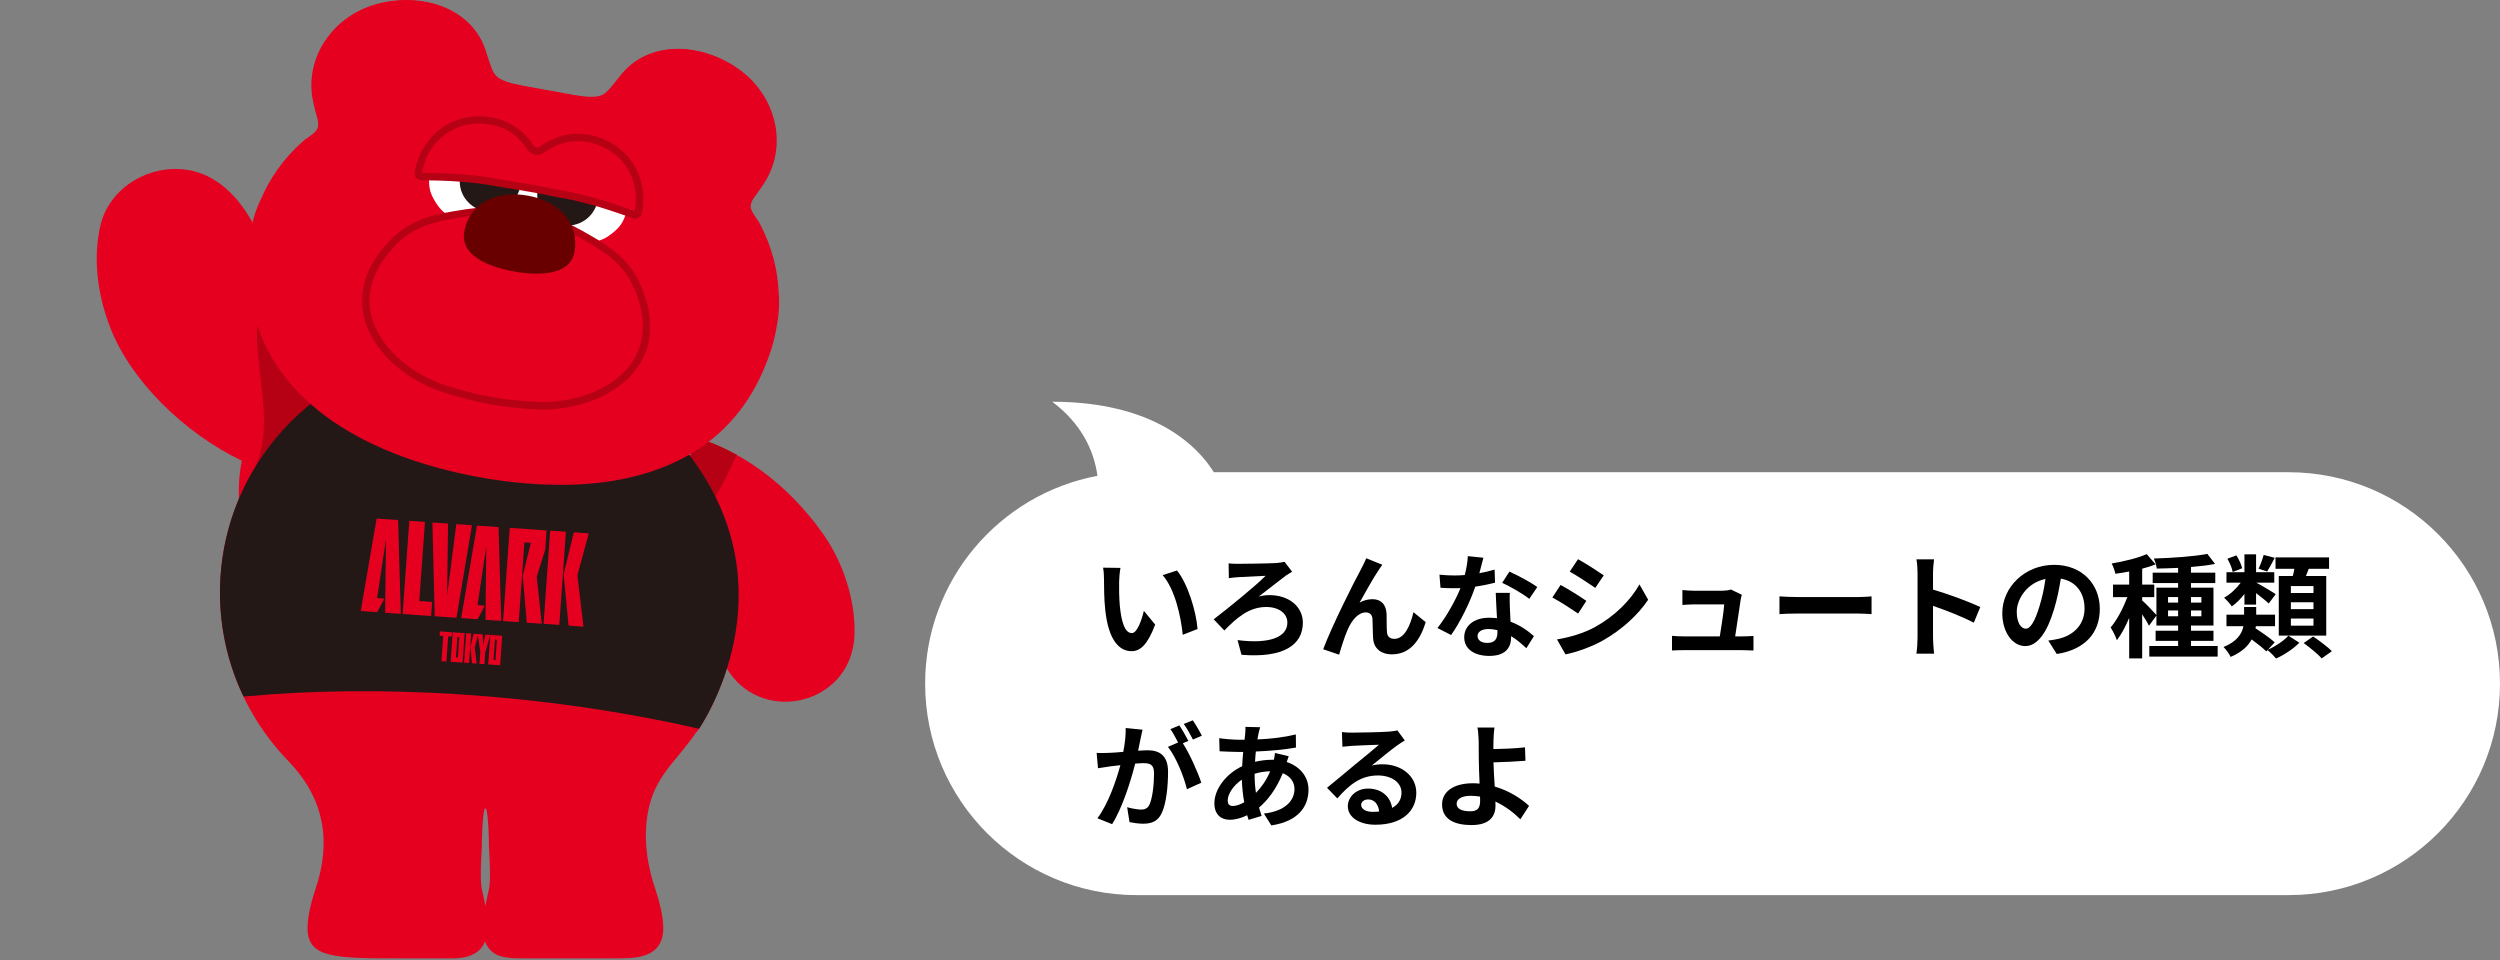
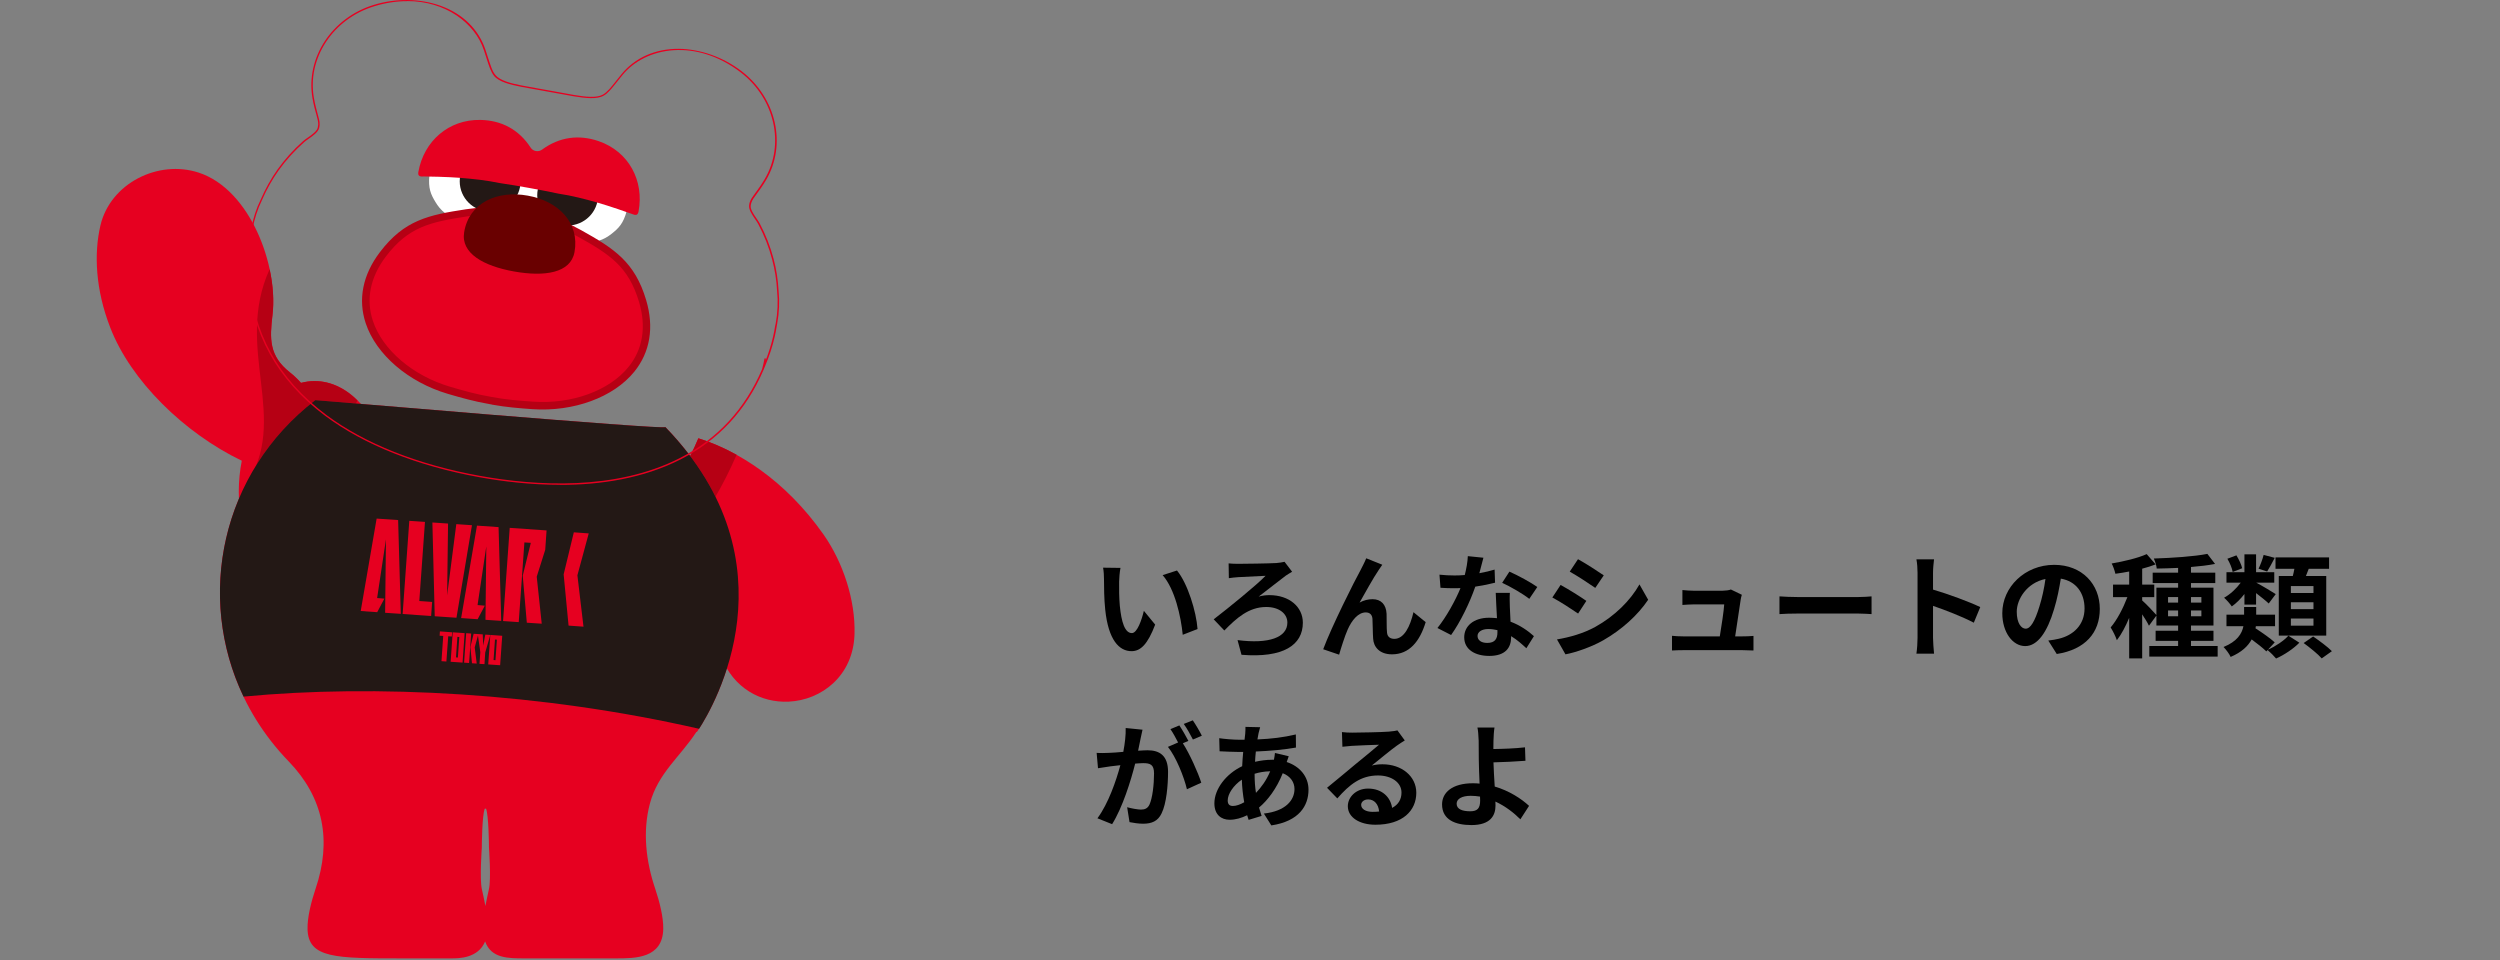
<svg xmlns="http://www.w3.org/2000/svg" width="354" height="136" viewBox="0 0 354 136" fill="none">
  <rect x="0" y="0" width="354" height="136" fill="#808080" stroke="none" />
  <g clip-path="url(#clip0_241_950)">
    <path d="M44.55 53.955C43.889 53.955 43.252 54.048 42.627 54.213C42.155 53.673 41.624 53.17 41.045 52.713C38.095 50.38 38.189 47.978 38.591 44.591C39.417 37.736 35.487 26.86 28.146 24.446C22.399 22.559 15.613 25.97 14.221 31.923C13.277 35.966 13.536 41.029 15.601 46.361C18.528 53.955 26.116 61.326 34.236 65.24C33.965 66.623 33.811 68.076 33.811 69.576C33.811 78.202 38.614 85.198 44.55 85.198C50.486 85.198 55.29 78.202 55.29 69.576C55.29 60.951 50.486 53.955 44.55 53.955Z" fill="#E60020" />
    <path d="M34.779 68.697C35.782 68.99 36.809 69.213 37.883 69.318C40.302 69.576 42.143 69.049 43.441 68.029C44.999 66.799 47.914 62.17 50.616 56.709C48.893 54.986 46.793 53.966 44.539 53.966C43.878 53.966 43.24 54.06 42.615 54.224C42.143 53.685 41.612 53.181 41.033 52.724C38.083 50.392 38.178 47.99 38.579 44.603C38.815 42.669 38.673 40.419 38.178 38.122C33.056 49.396 41.187 59.404 34.767 68.697H34.779Z" fill="#B60014" />
    <path d="M34.484 97.421C34.484 97.421 34.543 97.421 34.566 97.421C34.566 97.444 34.578 97.468 34.59 97.491C34.59 97.468 34.578 97.444 34.566 97.421C34.531 97.421 34.507 97.421 34.484 97.421Z" fill="#E60020" />
    <path d="M111.677 99.355C116.338 99.132 120.835 95.698 121 89.78C121.142 84.964 119.371 79.62 116.61 75.682C111.158 67.936 104.395 63.787 98.884 62.065C97.539 65.334 95.674 68.252 93.444 70.901C95.686 73.608 98.07 76.819 99.144 80.534C100.324 84.589 100.572 88.889 102.07 92.874C103.829 97.515 107.806 99.53 111.677 99.355Z" fill="#E60020" />
    <path d="M98.884 62.065C97.539 65.334 95.674 68.252 93.444 70.901C94.777 72.506 96.146 74.287 97.279 76.245C100.135 72.659 102.448 68.686 104.301 64.397C102.424 63.354 100.595 62.592 98.884 62.053V62.065Z" fill="#B60014" />
    <path d="M94.234 60.482C93.845 60.869 44.609 56.627 44.657 56.662C28.217 69.319 26.577 93.038 40.868 107.804C45.813 112.914 47.005 119.019 44.68 125.863C44.067 127.691 43.512 129.894 43.547 131.535C43.63 135.707 47.489 135.707 57.084 135.707H63.94C64.943 135.707 67.705 135.707 68.696 133.305C69.534 135.707 71.965 135.707 74.266 135.707H87.201C89.974 135.707 93.833 135.707 93.916 131.535C93.951 129.894 93.397 127.691 92.783 125.863C91.473 122.008 90.966 117.765 92.028 113.781C93.184 109.456 96.3 107.183 98.613 103.632C98.636 103.632 98.66 103.632 98.684 103.644C98.684 103.644 114.568 81.518 94.223 60.471L94.234 60.482ZM69.239 125.875C69.074 126.637 68.885 127.457 68.732 128.289C68.578 127.469 68.401 126.648 68.224 125.875C67.906 124.433 68.224 120.039 68.224 120.039C68.224 119.5 68.271 115.55 68.625 114.531C68.696 114.519 68.755 114.507 68.826 114.496C69.192 115.515 69.239 119.488 69.239 120.039C69.239 120.039 69.558 124.433 69.239 125.875Z" fill="#E60020" />
    <path d="M98.99 103.198C101.091 99.964 112.881 79.772 94.223 60.482C93.833 60.869 44.598 56.627 44.645 56.662C31.297 66.939 27.721 84.495 34.484 98.64C52.988 96.87 76.568 98.065 98.99 103.198Z" fill="#231815" />
    <path d="M69.428 89.909L69.133 94.081L70.82 94.198L71.115 90.026L69.428 89.909ZM70.159 93.484L69.888 93.46L70.089 90.554L70.36 90.577L70.159 93.484Z" fill="#E60020" />
    <path d="M70.596 74.639L70.974 87.917L68.743 87.765L68.861 77.37L67.622 85.679L68.649 85.761L67.634 87.683L65.297 87.519L67.54 74.428L70.596 74.639Z" fill="#E60020" />
    <path d="M54.534 86.769L54.652 76.374L53.401 84.683L54.428 84.764L53.413 86.686L51.077 86.522L53.331 73.432L56.375 73.643L56.753 86.921L54.534 86.769Z" fill="#E60020" />
    <path d="M61.049 87.225L57.013 86.944L57.957 73.749L60.175 73.901V73.913L59.373 85.104L61.19 85.233L61.049 87.225Z" fill="#E60020" />
    <path d="M61.226 73.983L63.444 74.135L63.315 84.296L64.613 74.217L66.831 74.37L64.636 87.472L61.556 87.261L61.226 73.983Z" fill="#E60020" />
    <path d="M63.975 90.132L63.468 90.097L63.208 93.671L62.512 93.624L62.76 90.05L62.252 90.015L62.288 89.405L64.023 89.534L63.975 90.132Z" fill="#E60020" />
    <path d="M66.012 89.659L65.716 93.832L66.422 93.881L66.718 89.708L66.012 89.659Z" fill="#E60020" />
    <path d="M68.602 94.046L67.894 93.999L68.011 92.347L67.681 89.991L67.221 91.667L67.504 93.964L66.831 93.917L66.607 91.62L67.067 89.745L67.657 89.78L68.354 89.827L68.425 91.421L68.72 89.862L69.428 89.909L68.708 92.394L68.602 94.046Z" fill="#E60020" />
    <path d="M74.597 88.175L74.019 81.518L75.163 76.866L74.255 76.807L73.452 88.093L71.233 87.94L72.177 74.745L77.394 75.108L77.205 77.85L76.001 81.659L76.709 88.315L74.597 88.175Z" fill="#E60020" />
-     <path d="M77.906 75.142L76.971 88.328L79.196 88.484L80.132 75.297L77.906 75.142Z" fill="#E60020" />
    <path d="M80.509 88.585L79.813 81.331L81.253 75.377L83.365 75.53L81.76 81.46L82.622 88.737L80.509 88.585Z" fill="#E60020" />
    <path d="M64.105 89.534L63.81 93.706L65.498 93.823L65.793 89.651L64.105 89.534ZM64.837 93.109L64.566 93.085L64.766 90.179L65.038 90.202L64.837 93.109Z" fill="#E60020" />
-     <path d="M96.299 64.948C101.268 62.416 105.41 58.385 107.995 52.326C108.136 51.81 108.254 51.295 108.361 50.756C108.266 51.295 108.136 51.81 107.995 52.326C108.077 52.139 108.16 51.951 108.243 51.752C108.809 50.416 109.269 49.021 109.6 47.603C109.718 47.111 109.8 46.619 109.883 46.115C109.907 46.01 109.93 45.916 109.942 45.81C110.237 44.216 110.296 42.669 110.143 41.158C110.06 39.658 109.836 38.158 109.435 36.658C108.986 34.982 108.337 33.306 107.464 31.654C107.074 30.904 106.107 29.884 106.177 29.087C106.189 28.923 106.225 28.782 106.272 28.642C106.531 27.845 107.298 27.212 108.384 25.372C111.37 20.286 109.659 13.747 104.95 10.126C99.852 6.211 92.145 5.485 88.05 10.547C87.283 11.497 86.788 12.153 86.351 12.633C86.032 12.985 85.761 13.231 85.43 13.43C84.569 13.946 83.046 13.817 81.288 13.512C80.12 13.313 77.594 12.844 77.594 12.844C77.594 12.844 75.057 12.399 73.9 12.176C72.154 11.837 70.691 11.438 70.053 10.653C69.817 10.36 69.652 10.032 69.475 9.586C69.239 8.989 69.015 8.204 68.625 7.043C66.584 0.879 59.113 -1.136 52.953 0.762C47.265 2.508 43.347 8.028 44.338 13.841C44.704 15.938 45.188 16.794 45.152 17.637C45.152 17.79 45.129 17.942 45.081 18.095C44.869 18.868 43.606 19.489 42.969 20.052C41.565 21.294 40.373 22.63 39.358 24.048C38.414 25.384 37.635 26.778 37.009 28.22C36.372 29.521 35.912 30.927 35.64 32.427C35.617 32.556 35.605 32.673 35.581 32.802C35.487 33.271 35.404 33.74 35.345 34.208C35.121 35.802 35.074 37.419 35.168 39.025C36.218 56.58 52.316 64.631 67.941 67.444C77.512 69.166 88.05 69.108 96.288 64.912L96.299 64.948Z" fill="#E60020" />
    <path d="M79.305 68.65C75.187 68.65 71.257 68.182 67.941 67.584C59.113 65.99 51.537 62.978 46.037 58.877C39.252 53.802 35.558 47.146 35.074 39.06C34.979 37.396 35.027 35.767 35.251 34.22C35.31 33.763 35.392 33.294 35.487 32.802L35.511 32.684C35.522 32.602 35.534 32.52 35.558 32.438C35.829 30.95 36.289 29.52 36.938 28.208C37.587 26.708 38.378 25.302 39.287 24.012C40.325 22.559 41.541 21.2 42.91 19.993C43.099 19.817 43.347 19.641 43.618 19.465C44.196 19.055 44.845 18.598 44.987 18.094C45.022 17.954 45.046 17.813 45.058 17.661C45.081 17.239 44.952 16.793 44.786 16.196C44.621 15.621 44.42 14.907 44.243 13.887C43.264 8.18 46.993 2.508 52.929 0.691C56.045 -0.27 59.491 -0.223 62.382 0.82C65.522 1.945 67.776 4.16 68.743 7.055C68.873 7.442 68.991 7.793 69.085 8.11C69.286 8.719 69.44 9.199 69.593 9.598C69.77 10.067 69.947 10.371 70.159 10.629C70.797 11.414 72.355 11.813 73.936 12.117C75.081 12.34 77.606 12.774 77.63 12.786C77.653 12.786 80.179 13.254 81.324 13.454C82.917 13.723 84.51 13.899 85.395 13.383C85.69 13.207 85.95 12.985 86.292 12.61C86.575 12.293 86.894 11.895 87.283 11.403C87.484 11.145 87.72 10.852 87.98 10.535C89.903 8.168 92.795 6.891 96.134 6.914C99.203 6.949 102.448 8.11 105.021 10.09C109.93 13.864 111.417 20.473 108.49 25.466C107.971 26.345 107.523 26.954 107.169 27.434C106.791 27.938 106.52 28.313 106.39 28.712C106.343 28.852 106.319 28.993 106.295 29.134C106.248 29.649 106.697 30.317 107.098 30.892C107.275 31.161 107.452 31.407 107.57 31.63C108.42 33.235 109.092 34.935 109.541 36.657C109.93 38.111 110.166 39.634 110.249 41.181C110.402 42.716 110.331 44.286 110.048 45.857C110.048 45.915 110.025 45.974 110.013 46.033C110.013 46.08 109.989 46.115 109.989 46.161C109.907 46.701 109.812 47.193 109.706 47.65C109.387 49.044 108.927 50.451 108.349 51.81C108.29 51.939 108.243 52.08 108.184 52.209L108.113 52.384C105.682 58.068 101.74 62.322 96.37 65.053C91.048 67.76 85.006 68.662 79.317 68.662L79.305 68.65ZM57.65 0.164C56.175 0.164 54.605 0.387 52.977 0.891C47.147 2.672 43.476 8.25 44.444 13.84C44.621 14.836 44.822 15.551 44.975 16.125C45.152 16.747 45.282 17.204 45.258 17.661C45.258 17.825 45.223 17.989 45.188 18.141C45.022 18.715 44.338 19.208 43.736 19.63C43.476 19.805 43.24 19.981 43.052 20.145C41.694 21.352 40.479 22.688 39.452 24.13C38.543 25.407 37.764 26.802 37.115 28.29C36.478 29.602 36.018 31.009 35.758 32.474C35.746 32.556 35.735 32.638 35.711 32.72L35.688 32.849C35.593 33.329 35.511 33.81 35.451 34.255C35.239 35.79 35.18 37.407 35.286 39.06C35.77 47.076 39.428 53.685 46.167 58.724C51.643 62.814 59.184 65.803 67.976 67.385C75.836 68.803 87.13 69.518 96.264 64.865C101.587 62.158 105.493 57.928 107.9 52.302C108.054 51.728 108.172 51.248 108.254 50.767C108.254 50.767 108.254 50.755 108.254 50.744L108.467 50.779C108.455 50.873 108.431 50.966 108.408 51.072C108.856 49.923 109.222 48.763 109.482 47.603C109.588 47.146 109.682 46.665 109.765 46.126C109.765 46.08 109.789 46.033 109.8 45.986C109.812 45.927 109.824 45.88 109.836 45.822C110.119 44.275 110.19 42.716 110.036 41.204C109.954 39.669 109.718 38.157 109.328 36.716C108.88 35.005 108.219 33.329 107.369 31.735C107.251 31.513 107.086 31.267 106.909 31.009C106.496 30.399 106.024 29.708 106.071 29.11C106.083 28.946 106.118 28.794 106.166 28.63C106.307 28.196 106.59 27.821 106.98 27.294C107.334 26.813 107.771 26.216 108.29 25.348C111.169 20.438 109.706 13.946 104.879 10.242C98.542 5.379 91.39 6.621 88.133 10.641C87.873 10.969 87.637 11.25 87.437 11.508C87.035 12.012 86.717 12.411 86.434 12.727C86.08 13.114 85.808 13.36 85.49 13.536C84.557 14.086 82.917 13.911 81.276 13.641C80.12 13.442 77.606 12.985 77.571 12.973C77.547 12.973 75.022 12.528 73.865 12.305C72.237 11.989 70.643 11.59 69.959 10.746C69.735 10.465 69.558 10.137 69.369 9.657C69.215 9.258 69.05 8.778 68.861 8.156C68.755 7.84 68.649 7.488 68.519 7.102C67.245 3.246 63.09 0.152 57.662 0.152L57.65 0.164Z" fill="#E60020" />
    <path d="M84.345 22.782C79.624 21.399 78.444 24.059 75.482 23.52C72.52 22.981 72.355 20.087 67.445 19.735C62.536 19.384 60.907 23.813 60.801 24.845C60.624 26.673 60.99 27.505 61.674 28.63C62.312 29.685 63.35 30.868 65.651 31.279C67.953 31.689 69.263 30.306 74.078 31.173C78.881 32.04 79.624 33.798 81.925 34.208C84.215 34.618 85.608 33.88 86.587 33.118C87.626 32.298 88.263 31.642 88.747 29.872C89.018 28.864 89.053 24.153 84.333 22.77L84.345 22.782Z" fill="white" />
    <path d="M91.001 42.623C89.419 37.29 86.528 35.532 82.02 33.013C78.834 31.232 76.013 30.599 74.266 30.282C72.52 29.966 69.652 29.579 66.041 30.13C60.931 30.915 57.603 31.56 54.239 35.989C47.89 44.345 55.042 52.724 63.586 55.256C65.262 55.748 67.268 56.334 69.44 56.697C71.611 57.107 73.7 57.271 75.435 57.389C84.333 58.01 93.998 52.654 91.001 42.611V42.623Z" fill="#E60020" />
    <path d="M69.652 57.283C69.546 57.26 69.439 57.248 69.333 57.224C67.209 56.861 65.25 56.31 63.421 55.771C57.815 54.119 53.248 50.193 51.785 45.775C50.663 42.388 51.36 38.907 53.803 35.696C57.237 31.173 60.659 30.446 65.946 29.638C69.593 29.075 72.484 29.462 74.349 29.79C76.213 30.118 79.058 30.774 82.268 32.579C86.929 35.181 89.88 37.056 91.496 42.493C92.641 46.349 92.063 49.853 89.821 52.63C86.882 56.263 81.217 58.338 75.387 57.939C73.582 57.81 71.658 57.658 69.652 57.295V57.283ZM69.522 56.193C71.599 56.592 73.594 56.744 75.47 56.873C80.969 57.26 86.28 55.326 89.006 51.951C91.024 49.455 91.544 46.279 90.493 42.763C88.983 37.712 86.327 36.013 81.76 33.47C78.68 31.747 75.954 31.126 74.172 30.798C72.39 30.47 69.605 30.106 66.123 30.645C60.943 31.442 57.85 32.099 54.652 36.306C52.434 39.224 51.785 42.388 52.8 45.435C54.157 49.537 58.452 53.205 63.739 54.763C65.533 55.291 67.457 55.842 69.534 56.193H69.522Z" fill="#B60014" />
    <path d="M69.404 29.954C71.783 29.954 73.712 28.039 73.712 25.676C73.712 23.314 71.783 21.399 69.404 21.399C67.025 21.399 65.097 23.314 65.097 25.676C65.097 28.039 67.025 29.954 69.404 29.954Z" fill="#231815" />
    <path d="M80.379 31.934C82.758 31.934 84.687 30.019 84.687 27.657C84.687 25.294 82.758 23.379 80.379 23.379C78 23.379 76.072 25.294 76.072 27.657C76.072 30.019 78 31.934 80.379 31.934Z" fill="#231815" />
    <path d="M59.88 24.985C60.376 24.974 63.621 25.055 65.026 25.173C66.949 25.325 68.861 25.524 70.761 25.923C72.107 26.122 73.605 26.368 74.939 26.614C76.272 26.849 77.771 27.142 79.093 27.423C81.005 27.704 82.87 28.196 84.722 28.724C86.079 29.11 89.136 30.153 89.608 30.341C90.104 30.54 90.328 30.423 90.422 29.931C91.225 25.583 89.042 21.47 84.793 19.993C81.984 19.02 79.223 19.384 76.768 21.177C76.52 21.352 76.237 21.446 75.883 21.387C75.529 21.329 75.293 21.141 75.128 20.884C73.464 18.34 71.021 17.04 68.035 16.981C63.539 16.887 60.022 19.981 59.243 24.329C59.149 24.821 59.337 25.02 59.868 24.997L59.88 24.985Z" fill="#E60020" />
-     <path d="M89.762 30.939C89.596 30.915 89.466 30.856 89.396 30.833C88.959 30.657 85.926 29.614 84.569 29.227C82.811 28.735 80.922 28.231 79.01 27.938C77.701 27.657 76.237 27.376 74.856 27.13C74.845 27.13 74.833 27.13 74.821 27.13C73.44 26.884 71.965 26.638 70.679 26.45C68.743 26.04 66.796 25.852 64.979 25.712C63.574 25.595 60.376 25.512 59.892 25.524C59.727 25.524 59.231 25.548 58.924 25.196C58.629 24.856 58.712 24.387 58.736 24.247C59.574 19.571 63.409 16.372 68.047 16.465C71.233 16.536 73.841 17.965 75.564 20.614C75.671 20.766 75.789 20.848 75.966 20.884C76.143 20.919 76.296 20.884 76.438 20.766C78.987 18.891 81.937 18.458 84.947 19.501C89.337 21.024 91.791 25.36 90.918 30.036C90.894 30.188 90.8 30.645 90.399 30.868C90.175 30.985 89.939 30.985 89.75 30.95L89.762 30.939ZM69.487 17.637C69.015 17.555 68.531 17.508 68.023 17.497C63.905 17.403 60.506 20.251 59.762 24.411C59.762 24.434 59.762 24.446 59.762 24.47C59.786 24.47 59.821 24.47 59.857 24.47C60.352 24.458 63.633 24.54 65.061 24.657C66.914 24.809 68.897 24.997 70.856 25.419C72.13 25.606 73.617 25.852 74.998 26.099C75.01 26.099 75.022 26.099 75.033 26.099C76.426 26.345 77.901 26.638 79.188 26.907C81.135 27.2 83.07 27.704 84.852 28.22C86.233 28.606 89.337 29.673 89.785 29.86C89.821 29.872 89.844 29.884 89.868 29.895C89.868 29.884 89.868 29.86 89.88 29.837C90.647 25.677 88.475 21.833 84.593 20.485C81.89 19.547 79.353 19.922 77.063 21.598C76.686 21.88 76.237 21.985 75.777 21.903C75.317 21.821 74.939 21.563 74.679 21.177C73.405 19.219 71.658 18.036 69.487 17.649V17.637Z" fill="#B60014" />
    <path d="M81.347 35.708C80.804 38.673 77.087 39.212 72.779 38.439C68.472 37.665 65.238 35.872 65.722 32.895C66.406 28.688 70.431 26.919 74.738 27.704C79.058 28.477 82.114 31.524 81.347 35.72V35.708Z" fill="#690000" />
  </g>
-   <path fill-rule="evenodd" clip-rule="evenodd" d="M171.881 66.867H324.059C340.595 66.867 354 80.272 354 96.808C354 113.344 340.595 126.748 324.059 126.748H160.941C144.405 126.748 131 113.344 131 96.808C131 82.164 141.512 69.976 155.402 67.378C154.888 63.678 153.052 59.932 149 56.887C161.158 56.887 168.399 61.375 171.881 66.867Z" fill="white" />
  <path d="M158.66 80.414C158.548 80.99 158.468 81.918 158.468 82.366C158.452 83.406 158.468 84.606 158.564 85.758C158.788 88.062 159.268 89.646 160.276 89.646C161.028 89.646 161.668 87.774 161.972 86.494L163.572 88.446C162.516 91.23 161.508 92.206 160.228 92.206C158.468 92.206 156.948 90.622 156.5 86.334C156.34 84.862 156.324 82.99 156.324 82.014C156.324 81.566 156.292 80.878 156.196 80.382L158.66 80.414ZM166.66 80.782C168.18 82.622 169.396 86.622 169.572 89.07L167.476 89.886C167.22 87.31 166.372 83.422 164.628 81.438L166.66 80.782Z" fill="black" />
  <path d="M173.972 79.774C174.228 79.806 174.74 79.838 175.268 79.838C176.132 79.838 179.7 79.79 180.74 79.726C181.108 79.694 181.588 79.63 181.892 79.55L182.964 80.958C182.676 81.118 182.308 81.358 182.084 81.502C181.156 82.19 179.62 83.422 178.228 84.478C178.756 84.318 179.348 84.27 179.748 84.27C182.564 84.27 184.484 85.934 184.484 88.174C184.484 91.342 181.716 93.198 175.796 92.718L175.236 90.638C179.668 91.214 182.292 90.27 182.292 88.158C182.292 86.894 181.124 85.95 179.3 85.95C176.82 85.95 175.076 87.534 173.364 89.278L171.86 87.694C173.988 86.062 177.94 82.846 179.204 81.534C178.324 81.566 176.1 81.678 175.332 81.726C174.932 81.758 174.356 81.806 174.004 81.87L173.972 79.774Z" fill="black" />
  <path d="M195.732 79.966C195.572 80.19 195.396 80.462 195.22 80.718C194.436 81.87 193.316 83.918 192.516 85.326C193.108 84.99 193.748 84.846 194.356 84.846C195.556 84.846 196.276 85.598 196.34 86.926C196.372 87.646 196.324 88.926 196.404 89.598C196.468 90.222 196.916 90.462 197.444 90.462C198.836 90.462 199.684 88.67 200.148 86.686L201.876 88.094C201.044 90.83 199.556 92.654 197.108 92.654C195.332 92.654 194.5 91.598 194.436 90.43C194.372 89.582 194.388 88.27 194.34 87.614C194.292 87.054 193.972 86.718 193.396 86.718C192.308 86.718 191.412 87.838 190.836 89.134C190.42 90.062 189.86 91.854 189.62 92.702L187.364 91.934C188.548 88.734 191.828 82.206 192.676 80.686C192.884 80.254 193.188 79.726 193.46 79.054L195.732 79.966Z" fill="black" />
  <path d="M210.052 78.974C209.924 79.486 209.716 80.302 209.476 81.166C210.26 81.022 211.012 80.846 211.636 80.654L211.7 82.51C210.964 82.702 209.972 82.91 208.9 83.07C208.132 85.31 206.772 88.11 205.476 89.918L203.54 88.926C204.804 87.358 206.1 85.006 206.804 83.278C206.516 83.294 206.244 83.294 205.972 83.294C205.316 83.294 204.66 83.278 203.972 83.23L203.828 81.374C204.516 81.454 205.364 81.486 205.956 81.486C206.436 81.486 206.916 81.47 207.412 81.422C207.636 80.542 207.812 79.582 207.844 78.75L210.052 78.974ZM209.22 90.046C209.22 90.638 209.716 91.038 210.596 91.038C211.7 91.038 212.036 90.43 212.036 89.55C212.036 89.454 212.036 89.358 212.036 89.23C211.62 89.134 211.188 89.07 210.74 89.07C209.812 89.07 209.22 89.486 209.22 90.046ZM213.796 83.95C213.748 84.622 213.78 85.294 213.796 85.998C213.812 86.462 213.86 87.23 213.892 88.03C215.268 88.542 216.388 89.342 217.204 90.078L216.132 91.79C215.572 91.278 214.852 90.606 213.972 90.078C213.972 90.126 213.972 90.19 213.972 90.238C213.972 91.726 213.156 92.878 210.884 92.878C208.9 92.878 207.332 91.998 207.332 90.238C207.332 88.67 208.644 87.47 210.868 87.47C211.252 87.47 211.604 87.502 211.972 87.534C211.908 86.35 211.828 84.926 211.796 83.95H213.796ZM216.548 84.798C215.62 84.062 213.796 83.022 212.708 82.526L213.732 80.942C214.884 81.438 216.868 82.526 217.684 83.118L216.548 84.798Z" fill="black" />
  <path d="M223.444 79.182C224.5 79.758 226.26 80.894 227.092 81.47L225.892 83.246C224.996 82.622 223.332 81.534 222.276 80.942L223.444 79.182ZM220.468 90.542C222.26 90.238 224.18 89.71 225.924 88.75C228.644 87.23 230.868 85.038 232.148 82.75L233.38 84.926C231.892 87.134 229.636 89.166 227.012 90.67C225.38 91.598 223.092 92.398 221.668 92.654L220.468 90.542ZM220.98 82.83C222.052 83.406 223.812 84.51 224.628 85.086L223.46 86.878C222.548 86.254 220.884 85.166 219.812 84.606L220.98 82.83Z" fill="black" />
  <path d="M246.644 84.222C246.564 84.43 246.516 84.734 246.484 84.894C246.356 85.838 245.94 88.59 245.7 90.11H246.724C247.14 90.11 247.876 90.094 248.292 90.046V92.11C247.972 92.094 247.188 92.062 246.756 92.062H238.34C237.764 92.062 237.364 92.078 236.756 92.11V90.03C237.188 90.078 237.78 90.11 238.34 90.11H243.524C243.748 88.75 244.1 86.478 244.148 85.582H239.828C239.316 85.582 238.692 85.63 238.228 85.662V83.55C238.644 83.598 239.38 83.646 239.812 83.646H243.908C244.244 83.646 244.9 83.582 245.092 83.47L246.644 84.222Z" fill="black" />
  <path d="M251.972 84.446C252.548 84.494 253.716 84.542 254.548 84.542H263.14C263.892 84.542 264.596 84.478 265.012 84.446V86.958C264.628 86.942 263.812 86.878 263.14 86.878H254.548C253.636 86.878 252.564 86.91 251.972 86.958V84.446Z" fill="black" />
  <path d="M271.524 90.318V81.118C271.524 80.558 271.476 79.758 271.364 79.198H273.86C273.796 79.758 273.716 80.462 273.716 81.118V83.486C275.86 84.11 278.932 85.246 280.404 85.966L279.492 88.174C277.844 87.31 275.444 86.382 273.716 85.79V90.318C273.716 90.782 273.796 91.902 273.86 92.558H271.364C271.46 91.918 271.524 90.958 271.524 90.318Z" fill="black" />
  <path d="M297.332 86.222C297.332 89.598 295.268 91.982 291.236 92.606L290.036 90.702C290.644 90.638 291.092 90.542 291.524 90.446C293.572 89.966 295.172 88.494 295.172 86.158C295.172 83.95 293.972 82.302 291.812 81.934C291.588 83.294 291.316 84.766 290.852 86.27C289.892 89.502 288.516 91.486 286.772 91.486C284.996 91.486 283.524 89.534 283.524 86.83C283.524 83.134 286.724 79.982 290.868 79.982C294.836 79.982 297.332 82.734 297.332 86.222ZM285.572 86.622C285.572 88.238 286.212 89.022 286.836 89.022C287.508 89.022 288.132 88.014 288.788 85.854C289.156 84.67 289.46 83.31 289.636 81.982C286.996 82.526 285.572 84.862 285.572 86.622Z" fill="black" />
  <path d="M306.996 87.262H308.42V86.446H306.996V87.262ZM306.996 84.542V85.326H308.42V84.542H306.996ZM311.716 84.542H310.244V85.326H311.716V84.542ZM311.716 87.262V86.446H310.244V87.262H311.716ZM310.244 91.47H314.02V92.974H304.34V91.47H308.42V90.75H305.236V89.31H308.42V88.574H305.348V87.166L304.292 88.606C304.1 88.19 303.716 87.566 303.332 86.99V93.23H301.492V87.486C300.98 88.718 300.372 89.854 299.748 90.654C299.572 90.11 299.172 89.326 298.868 88.846C299.764 87.806 300.644 86.11 301.236 84.558H299.204V82.782H301.492V80.926C300.82 81.054 300.164 81.166 299.54 81.246C299.444 80.814 299.22 80.174 299.012 79.79C300.772 79.486 302.74 79.022 303.972 78.462L305.236 79.918C304.66 80.142 304.02 80.35 303.332 80.526V82.782H305.044V84.558H303.332V85.022C303.748 85.374 304.996 86.67 305.348 87.086V83.214H308.42V82.558H304.82V81.086H308.42V80.414C307.38 80.462 306.356 80.494 305.396 80.51C305.364 80.094 305.156 79.47 304.98 79.086C307.604 79.006 310.692 78.798 312.564 78.43L313.652 79.854C312.66 80.046 311.476 80.19 310.244 80.286V81.086H313.684V82.558H310.244V83.214H313.428V88.574H310.244V89.31H313.428V90.75H310.244V91.47Z" fill="black" />
  <path d="M327.588 83.966V82.99H324.388V83.966H327.588ZM327.588 86.254V85.278H324.388V86.254H327.588ZM327.588 88.59V87.582H324.388V88.59H327.588ZM322.676 81.566H324.66C324.756 81.23 324.82 80.878 324.884 80.542H322.212V78.926H329.796V80.542H326.916C326.788 80.894 326.644 81.246 326.516 81.566H329.396V89.998H322.676V81.566ZM320.532 78.574L322.1 78.99C321.716 79.726 321.348 80.43 321.028 80.926L319.812 80.526C320.084 79.982 320.388 79.15 320.532 78.574ZM317.492 80.462L316.148 80.99C316.068 80.478 315.748 79.71 315.396 79.118L316.676 78.638C317.028 79.214 317.38 79.95 317.492 80.462ZM317.812 85.614V84.11C317.268 84.814 316.644 85.438 316.02 85.87C315.764 85.486 315.268 84.926 314.932 84.638C315.78 84.174 316.66 83.358 317.284 82.51H315.268V81.022H317.812V78.494H319.46V81.022H322.036V82.51H319.492C320.148 82.846 321.812 83.838 322.244 84.126L321.252 85.454C320.852 85.07 320.116 84.494 319.46 83.982V85.614H317.812ZM322.1 90.958L321.14 91.998C322.228 91.518 323.428 90.702 324.036 90.014L325.588 91.006C324.788 91.838 323.428 92.75 322.292 93.246C322.004 92.894 321.492 92.382 321.092 92.046L320.916 92.238C320.468 91.79 319.636 91.134 318.836 90.542C318.324 91.486 317.428 92.35 315.86 93.022C315.684 92.606 315.188 91.95 314.852 91.614C316.788 90.83 317.46 89.726 317.668 88.67H315.268V87.038H317.764V85.95H319.476V87.038H322.148V88.67H319.428C319.412 88.766 319.396 88.878 319.38 88.974C320.308 89.566 321.492 90.398 322.1 90.958ZM326.196 91.054L327.54 90.126C328.404 90.718 329.604 91.598 330.196 92.206L328.756 93.23C328.228 92.622 327.076 91.694 326.196 91.054Z" fill="black" />
  <path d="M161.78 103.326C161.684 103.742 161.572 104.254 161.492 104.654C161.396 105.134 161.268 105.726 161.156 106.302C161.7 106.27 162.164 106.238 162.5 106.238C164.196 106.238 165.396 106.99 165.396 109.294C165.396 111.182 165.172 113.774 164.484 115.166C163.956 116.286 163.076 116.638 161.86 116.638C161.252 116.638 160.484 116.526 159.94 116.414L159.604 114.302C160.212 114.478 161.14 114.638 161.556 114.638C162.1 114.638 162.5 114.478 162.756 113.95C163.188 113.038 163.412 111.102 163.412 109.518C163.412 108.238 162.852 108.062 161.86 108.062C161.604 108.062 161.204 108.094 160.74 108.126C160.132 110.558 158.948 114.35 157.476 116.702L155.396 115.87C156.948 113.774 158.052 110.542 158.644 108.35C158.068 108.414 157.556 108.478 157.268 108.51C156.804 108.59 155.972 108.702 155.476 108.782L155.284 106.606C155.876 106.654 156.404 106.622 156.996 106.606C157.492 106.59 158.244 106.542 159.06 106.462C159.284 105.262 159.428 104.094 159.396 103.086L161.78 103.326ZM168.9 101.998C169.316 102.606 169.908 103.614 170.18 104.174L168.916 104.718C168.58 104.062 168.068 103.118 167.62 102.51L168.9 101.998ZM166.996 102.718C167.396 103.31 167.972 104.318 168.276 104.91L167.492 105.246C168.452 106.734 169.652 109.406 170.1 110.83L168.068 111.758C167.652 109.982 166.516 107.166 165.38 105.758L166.82 105.134C166.5 104.526 166.1 103.758 165.732 103.246L166.996 102.718Z" fill="black" />
  <path d="M178.436 102.974C178.34 103.294 178.276 103.582 178.212 103.822C178.164 104.094 178.1 104.382 178.052 104.702C180.004 104.622 181.732 104.414 183.492 103.998L183.508 105.854C181.94 106.142 179.796 106.334 177.828 106.414C177.78 106.894 177.732 107.39 177.716 107.87C178.484 107.694 179.316 107.582 180.1 107.582C180.196 107.582 180.292 107.582 180.388 107.582C180.452 107.262 180.516 106.862 180.532 106.622L182.484 107.086C182.42 107.262 182.292 107.598 182.196 107.902C184.052 108.51 185.284 109.966 185.284 111.822C185.284 114.094 183.956 116.286 180.02 116.878L178.964 115.198C182.052 114.862 183.3 113.294 183.3 111.726C183.3 110.766 182.74 109.918 181.636 109.486C180.772 111.662 179.492 113.342 178.276 114.35C178.388 114.75 178.516 115.15 178.644 115.534L176.804 116.094C176.74 115.886 176.66 115.662 176.596 115.438C175.812 115.822 174.964 116.078 174.116 116.078C172.948 116.078 171.956 115.374 171.956 113.758C171.956 111.694 173.652 109.55 175.892 108.494C175.924 107.806 175.972 107.134 176.036 106.478C175.86 106.478 175.7 106.478 175.524 106.478C174.692 106.478 173.444 106.414 172.692 106.382L172.644 104.526C173.204 104.622 174.612 104.75 175.588 104.75C175.812 104.75 176.02 104.75 176.228 104.75C176.26 104.446 176.292 104.158 176.324 103.886C176.34 103.582 176.372 103.198 176.356 102.926L178.436 102.974ZM173.844 113.342C173.844 113.854 174.068 114.126 174.58 114.126C175.028 114.126 175.604 113.934 176.18 113.598C176.004 112.606 175.876 111.502 175.844 110.398C174.644 111.214 173.844 112.43 173.844 113.342ZM177.652 109.614C177.652 110.59 177.716 111.47 177.844 112.27C178.596 111.486 179.316 110.51 179.86 109.214C179.012 109.23 178.276 109.374 177.652 109.566V109.614Z" fill="black" />
  <path d="M192.74 113.966C192.74 114.558 193.396 114.958 194.356 114.958C194.692 114.958 194.996 114.942 195.284 114.91C195.188 113.87 194.596 113.198 193.732 113.198C193.124 113.198 192.74 113.566 192.74 113.966ZM190.02 103.662C190.468 103.726 191.028 103.742 191.476 103.742C192.324 103.742 195.748 103.678 196.66 103.598C197.316 103.534 197.684 103.486 197.876 103.422L198.916 104.846C198.548 105.086 198.164 105.31 197.796 105.582C196.932 106.19 195.252 107.598 194.244 108.398C194.772 108.27 195.252 108.222 195.764 108.222C198.484 108.222 200.548 109.918 200.548 112.254C200.548 114.782 198.628 116.782 194.756 116.782C192.532 116.782 190.852 115.758 190.852 114.158C190.852 112.862 192.02 111.662 193.716 111.662C195.7 111.662 196.9 112.878 197.124 114.398C198.004 113.934 198.452 113.198 198.452 112.222C198.452 110.782 197.012 109.806 195.124 109.806C192.676 109.806 191.076 111.102 189.364 113.054L187.908 111.55C189.044 110.638 190.98 109.006 191.924 108.222C192.82 107.486 194.484 106.142 195.268 105.454C194.452 105.47 192.244 105.566 191.396 105.614C190.964 105.646 190.452 105.694 190.084 105.742L190.02 103.662Z" fill="black" />
  <path d="M206.26 113.806C206.26 114.59 207.076 114.878 208.196 114.878C209.22 114.878 209.588 114.43 209.588 113.358C209.588 113.214 209.588 113.022 209.572 112.798C209.156 112.734 208.708 112.686 208.26 112.686C207.012 112.686 206.26 113.118 206.26 113.806ZM211.62 103.022C211.54 103.486 211.492 104.27 211.476 104.894C211.46 105.262 211.46 105.646 211.46 106.062C212.74 106.046 214.612 105.982 215.94 105.822L216.004 107.726C214.66 107.838 212.772 107.918 211.476 107.95C211.508 108.91 211.572 110.19 211.652 111.374C213.684 111.966 215.412 113.086 216.516 114.11L215.284 116.014C214.372 115.102 213.172 114.158 211.748 113.502C211.764 113.71 211.764 113.902 211.764 114.062C211.764 115.486 211.044 116.83 208.356 116.83C206.068 116.83 204.196 116.078 204.196 113.902C204.196 112.238 205.62 110.91 208.564 110.91C208.884 110.91 209.204 110.926 209.508 110.958C209.46 109.71 209.396 108.35 209.396 107.502C209.396 106.526 209.396 105.582 209.38 104.894C209.348 104.11 209.3 103.422 209.204 103.022H211.62Z" fill="black" />
  <defs>
    <clipPath id="clip0_241_950">
      <rect width="121" height="135.731" fill="white" />
    </clipPath>
  </defs>
</svg>